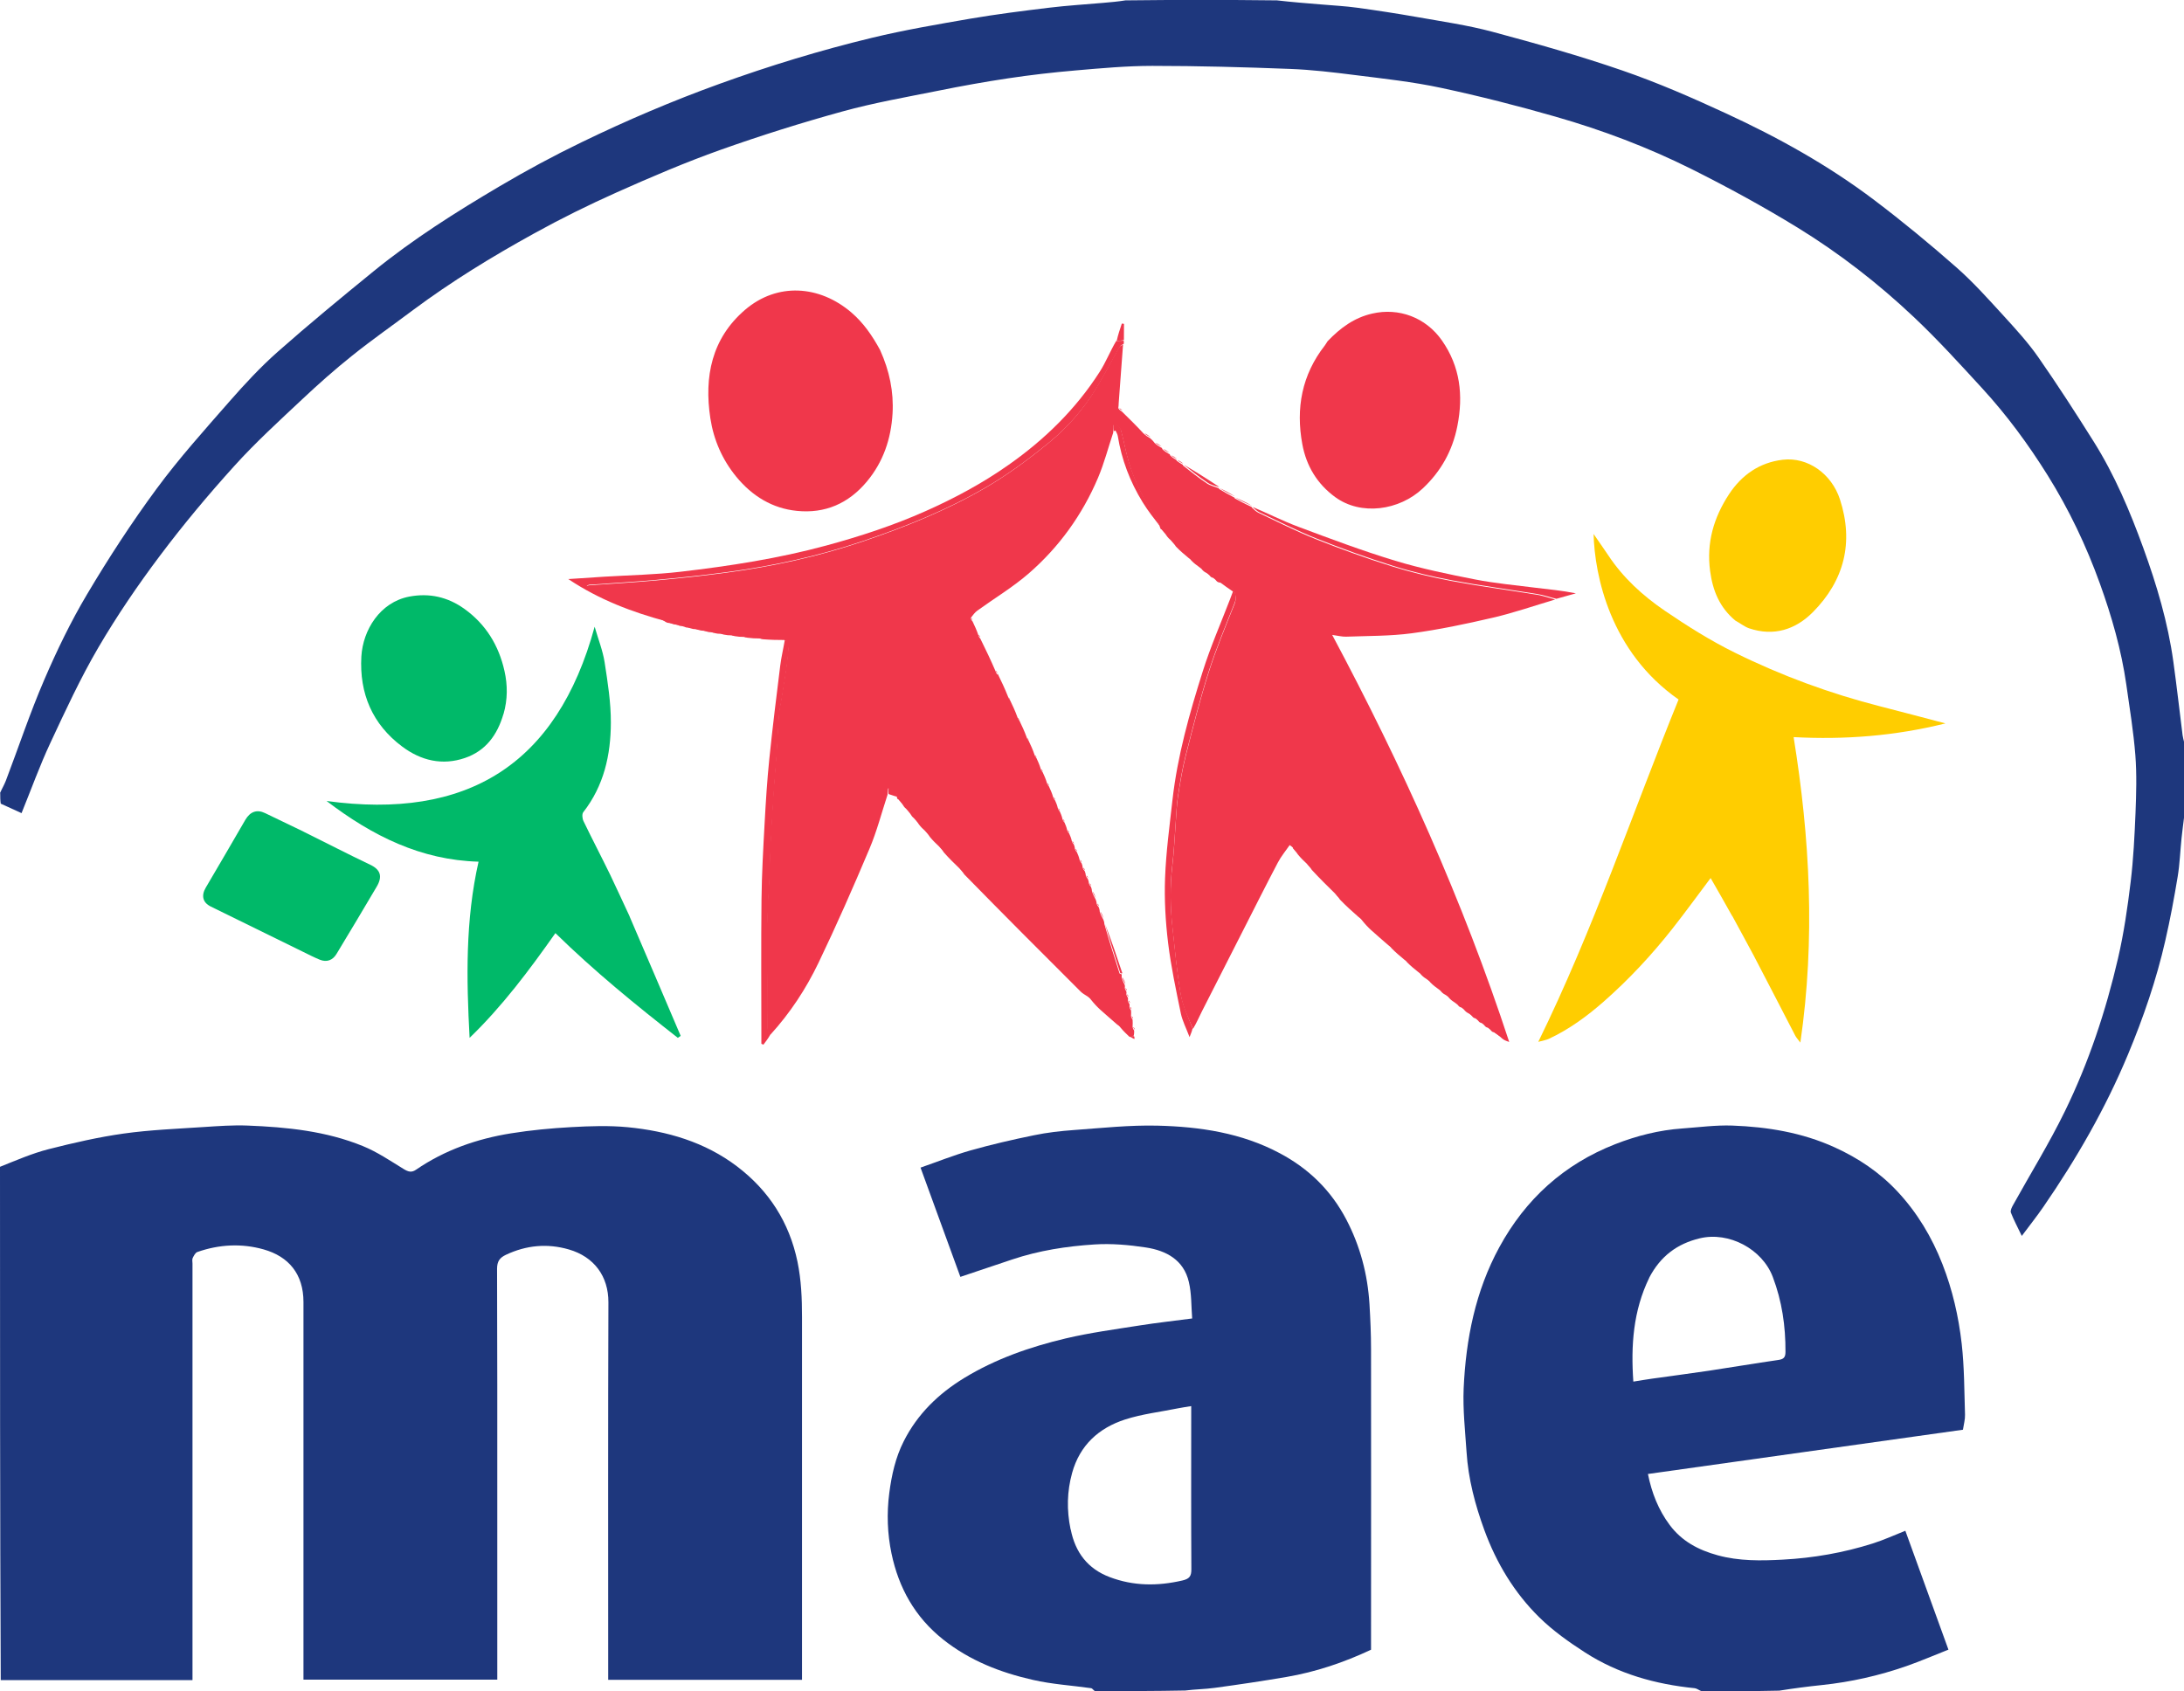
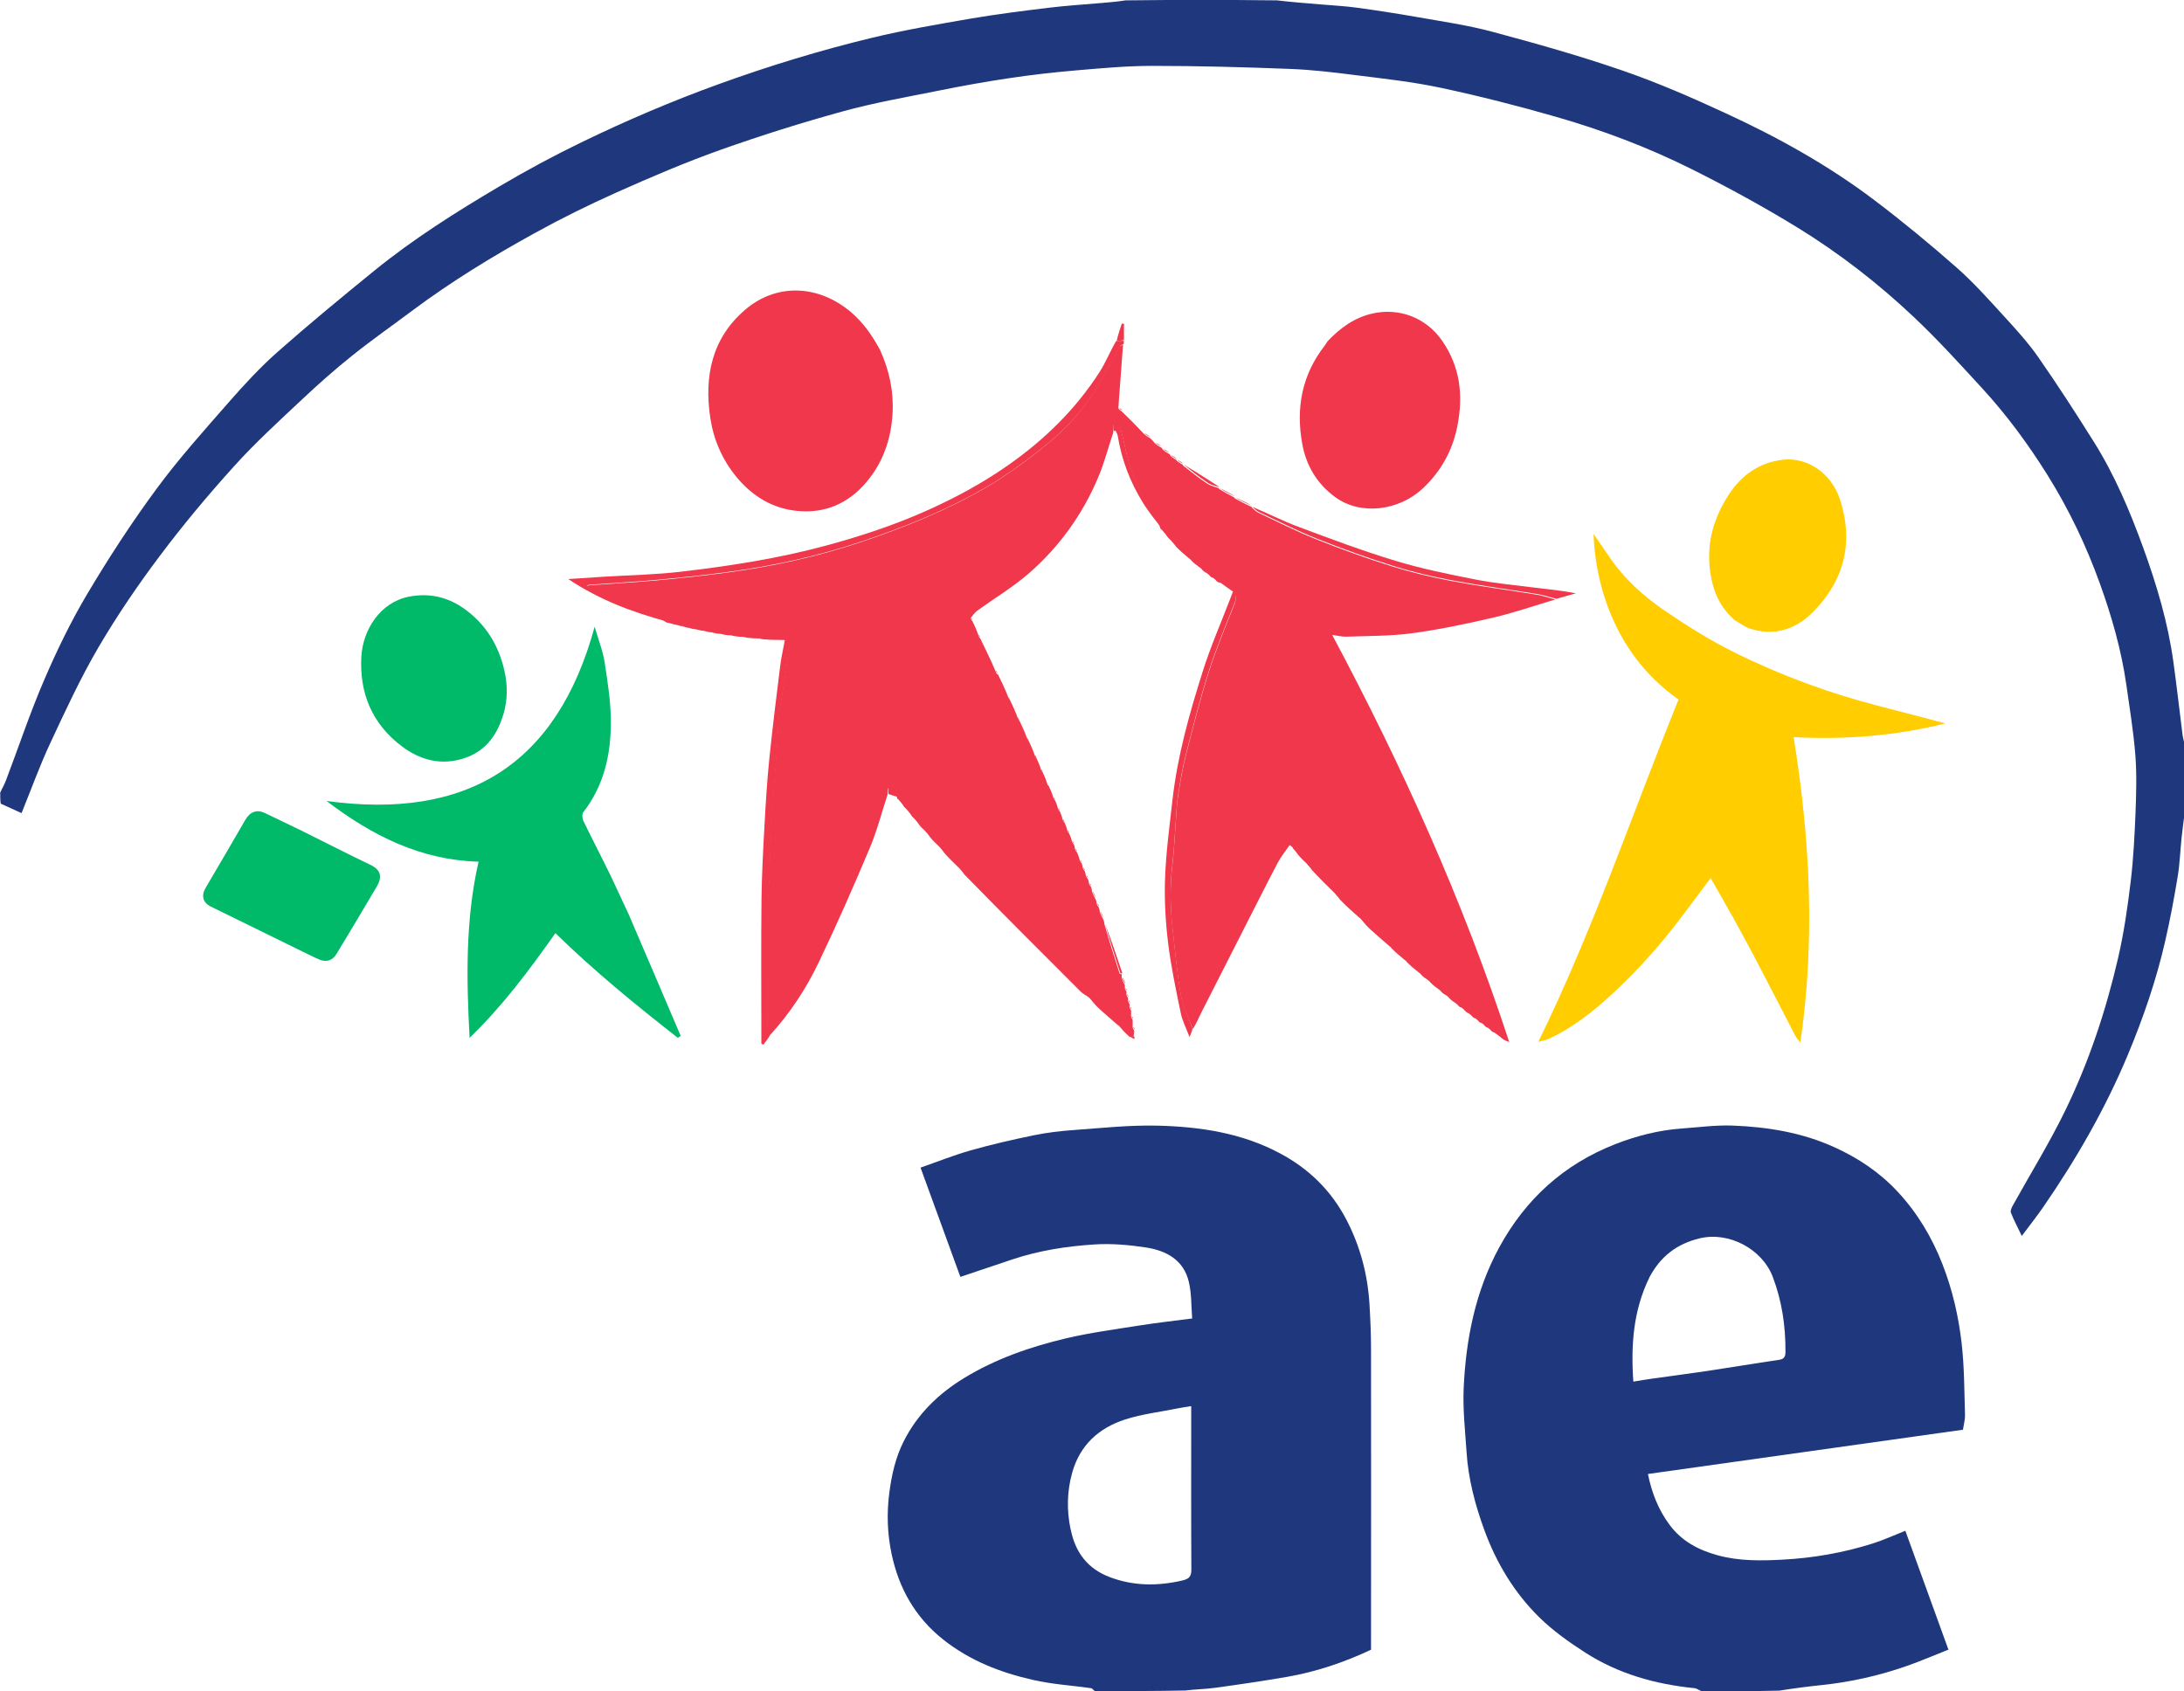
<svg xmlns="http://www.w3.org/2000/svg" id="Calque_1" data-name="Calque 1" viewBox="0 0 295 228.48">
  <defs>
    <style>
            .cls-1 { fill: #ffcd00; }
            .cls-1, .cls-2, .cls-3, .cls-4, .cls-5 { stroke-width: 0px; }
            .cls-2 { fill: #f0374b; }
            .cls-3 { fill: #1e377d; }
            .cls-4 { fill: #00b969; }
            .cls-5 { fill: transparent; }
        </style>
  </defs>
  <path class="cls-5" d="M0,157.53c0-16.26,0-32.53.07-48.87,1.02.36,1.98.8,2.81,1.18,1.32-3.24,2.46-6.43,3.89-9.48,2.04-4.37,4.07-8.77,6.5-12.92,2.5-4.28,5.32-8.4,8.3-12.37,3.15-4.19,6.53-8.24,10.05-12.13,2.87-3.17,6.04-6.06,9.16-9,2.17-2.04,4.41-4.03,6.74-5.89,2.68-2.14,5.5-4.12,8.25-6.18,5.17-3.86,10.67-7.22,16.3-10.32,3.65-2.02,7.41-3.88,11.22-5.58,4.61-2.06,9.26-4.05,14.01-5.74,5.42-1.93,10.93-3.66,16.49-5.19,4.25-1.17,8.61-1.93,12.94-2.8,3.13-.63,6.27-1.2,9.42-1.67,3-.45,6.03-.8,9.05-1.06,3.47-.3,6.94-.62,10.42-.62,6.2,0,12.4.18,18.59.41,2.93.11,5.87.46,8.78.83,3.89.49,7.81.91,11.63,1.73,5.21,1.11,10.38,2.43,15.49,3.9,6.3,1.81,12.45,4.13,18.32,7.06,4.89,2.45,9.72,5.08,14.38,7.94,5.61,3.45,10.83,7.5,15.62,12.02,3.26,3.07,6.28,6.39,9.31,9.7,3.31,3.61,6.2,7.54,8.8,11.7,2.89,4.63,5.22,9.52,7.07,14.65,1.6,4.45,2.9,8.98,3.57,13.66.45,3.17.97,6.34,1.22,9.53.2,2.59.12,5.22.02,7.82-.12,3.09-.27,6.19-.65,9.25-.42,3.47-.92,6.96-1.71,10.36-1.66,7.13-3.96,14.07-7.17,20.65-2.11,4.33-4.66,8.45-7,12.67-.18.32-.4.78-.3,1.05.4,1.03.92,2,1.47,3.14,1.04-1.39,2.02-2.63,2.91-3.92,4.48-6.5,8.4-13.31,11.44-20.61,2.08-4.99,3.82-10.08,5.03-15.35.66-2.87,1.19-5.77,1.68-8.68.28-1.71.34-3.46.52-5.19.1-.94.24-1.87.35-2.8v118.04c-18.17,0-36.33,0-54.56-.08,1.85-.31,3.77-.56,5.69-.76,3.9-.4,7.7-1.27,11.4-2.56,1.92-.67,3.79-1.48,5.66-2.22-2.01-5.54-3.92-10.82-5.82-16.06-1.49.59-2.92,1.24-4.41,1.72-3.94,1.26-8.01,1.96-12.13,2.18-2.94.16-5.91.21-8.82-.59-2.58-.71-4.82-1.88-6.47-4.09-1.52-2.05-2.42-4.33-2.94-6.89,14.2-1.99,28.4-3.99,42.55-5.98.11-.72.3-1.37.28-2.02-.1-3.21-.09-6.43-.45-9.61-.41-3.67-1.24-7.27-2.6-10.74-1.43-3.66-3.41-6.96-6.08-9.82-2.4-2.57-5.27-4.5-8.48-5.96-4.39-2-9.05-2.76-13.81-2.94-2.25-.08-4.51.23-6.76.39-3.13.22-6.15.98-9.06,2.12-6.93,2.71-12.11,7.41-15.66,13.92-3.24,5.94-4.52,12.42-4.82,19.09-.13,2.84.2,5.71.39,8.56.24,3.65,1.16,7.15,2.41,10.58,1.63,4.45,4.05,8.45,7.4,11.76,1.84,1.82,4.02,3.36,6.21,4.77,4.49,2.89,9.51,4.29,14.8,4.82.29.03.56.27.85.41-23.16,0-46.33,0-69.55-.08,1.26-.17,2.59-.18,3.89-.36,3.23-.45,6.47-.92,9.68-1.47,3.96-.68,7.74-1.95,11.42-3.68v-1.14c0-13.16,0-26.32,0-39.48,0-2.03-.09-4.05-.21-6.07-.25-4.01-1.25-7.82-3.12-11.41-2.06-3.96-5.08-6.89-8.99-8.97-5.17-2.76-10.81-3.59-16.53-3.73-3.75-.09-7.51.32-11.26.59-1.82.13-3.65.34-5.43.71-2.88.59-5.74,1.25-8.57,2.05-2.28.64-4.5,1.53-6.74,2.32,1.83,5.03,3.61,9.91,5.38,14.76,2.42-.81,4.7-1.59,7-2.35,3.6-1.21,7.34-1.8,11.11-2.03,2.31-.14,4.67.07,6.96.41,2.75.42,5.1,1.69,5.79,4.65.37,1.6.31,3.29.45,4.94-2.5.33-4.8.58-7.07.94-3.35.53-6.73.98-10.03,1.76-4.8,1.13-9.44,2.75-13.69,5.34-3.49,2.13-6.32,4.88-8.17,8.55-1.1,2.19-1.63,4.53-1.95,6.98-.36,2.77-.25,5.51.3,8.19.96,4.63,3.15,8.58,6.96,11.6,3.61,2.87,7.76,4.47,12.15,5.47,2.57.58,5.24.74,7.87,1.12.16.02.28.27.42.41-49.27,0-98.54,0-147.82,0,0-.42,0-.85.1-1.37,8.67-.1,17.24-.1,25.87-.1v-1.38c0-18.3,0-36.6,0-54.9,0-.25-.08-.53.02-.73.15-.31.36-.74.64-.83,2.94-1.03,5.98-1.19,8.95-.35,3.4.96,5.38,3.32,5.38,7.11,0,16.61,0,33.22,0,49.83v1.18h26.18v-24.25c0-10.42.02-20.83-.03-31.25,0-1,.34-1.49,1.19-1.89,2.76-1.3,5.61-1.56,8.52-.72,3.37.98,5.35,3.59,5.33,7.14-.06,16.58-.03,33.15-.03,49.73v1.27h26.18v-1.19c0-15.94,0-31.89,0-47.83,0-2.51-.1-4.98-.61-7.46-1.11-5.34-3.87-9.62-8.16-12.88-4.35-3.3-9.44-4.77-14.79-5.3-2.51-.25-5.08-.15-7.61-.01-2.72.15-5.45.41-8.14.84-4.6.74-8.94,2.25-12.82,4.91-.61.42-1.06.29-1.66-.08-1.8-1.11-3.58-2.31-5.53-3.11-4.97-2.03-10.25-2.56-15.56-2.77-1.98-.08-3.98.06-5.97.2-3.6.24-7.22.38-10.78.88-3.41.48-6.8,1.26-10.14,2.11-2.24.57-4.38,1.51-6.56,2.28M158.97,61.94c-.27-.17-.53-.34-.83-.61-.04-.06-.09-.09-.23-.23-.27-.17-.53-.35-.83-.62-.04-.06-.09-.09-.23-.23-.27-.17-.53-.35-.85-.64-.19-.17-.38-.33-.63-.63-.27-.17-.53-.35-.86-.65-.96-.94-1.92-1.88-2.93-2.93-.13-.1-.25-.21-.4-.49,0-.17-.01-.35,0-.52.2-2.64.39-5.28.62-8.03,0-.11-.02-.22,0-.53v-2.1l-.29-.04c-.26.77-.52,1.54-.92,2.39-.69,1.38-1.25,2.84-2.08,4.14-3.22,5.03-7.41,9.14-12.29,12.56-3.53,2.48-7.31,4.52-11.25,6.27-4.34,1.92-8.83,3.4-13.4,4.64-6.46,1.76-13.06,2.77-19.68,3.54-3.42.4-6.87.45-10.31.67-1.54.1-3.08.2-4.85.32,4.19,2.79,8.63,4.46,13.35,5.8.09,0,.18.02.33.15.13.01.25.02.51.06.09,0,.18.02.33.15.13.01.25.02.51.06.09,0,.18.02.33.15.13.01.25.02.51.06.09,0,.18.02.33.15.13.01.25.02.53.06.16,0,.31.02.53.15.13.01.25.02.53.06.16,0,.31.02.53.15.13.01.25.02.53.06.16,0,.31.02.53.15.13.01.25.02.54.06.22,0,.45.02.73.15.13.01.25.02.55.06.29,0,.58.02.93.15.13.01.25.02.55.06.36,0,.72.02,1.14.15.13.01.25.02.56.06.5,0,1,.02,1.55.15.13.01.25.02.57.06.92,0,1.83.02,2.76.2-.21,1.11-.48,2.22-.62,3.34-.52,4.18-1.04,8.37-1.47,12.56-.3,2.9-.48,5.82-.64,8.73-.19,3.41-.38,6.83-.42,10.25-.07,6.19-.02,12.38-.02,18.56v1c.09.04.19.08.28.12.34-.44.67-.88,1.14-1.38,2.55-2.96,4.68-6.23,6.37-9.73,2.44-5.07,4.7-10.23,6.89-15.42,1-2.36,1.64-4.86,2.57-7.36.37.16.75.32,1.15.58.04.06.09.09.19.24.21.24.42.48.67.83.12.1.24.2.39.44.21.24.42.48.67.83.12.1.24.2.39.44.21.24.42.48.68.84.26.24.52.47.8.85.21.24.42.48.68.85.4.38.8.75,1.22,1.27.21.24.42.48.68.85.68.66,1.36,1.31,2.06,2.11.21.24.42.48.68.85,5.24,5.24,10.47,10.47,15.71,15.7.26.26.61.43.96.76.13.1.25.21.43.44.41.41.81.84,1.24,1.24.75.68,1.52,1.34,2.33,2.13.13.1.25.21.43.43.4.38.8.75,1.25,1.25.17.08.35.16.52.24.02-.13.03-.26.07-.53,0-.23-.02-.46,0-.82-.06-.1-.12-.2-.2-.48-.01-.29-.03-.58-.01-1-.06-.1-.12-.2-.2-.47-.01-.22-.03-.45-.01-.8-.06-.1-.12-.2-.2-.44-.01-.09-.03-.18,0-.4-.06-.1-.12-.2-.2-.44-.01-.09-.03-.18,0-.4-.06-.1-.12-.2-.2-.44-.01-.09-.03-.18,0-.4-.06-.1-.12-.2-.2-.44-.01-.09-.03-.18-.01-.42-.13-.31-.26-.61-.41-1.05-.01-.09-.03-.18-.01-.44-.76-2.2-1.53-4.4-2.31-6.75-.06-.16-.13-.33-.21-.64-.13-.3-.27-.61-.42-1.05-.06-.16-.13-.33-.21-.62-.06-.1-.13-.2-.21-.44-.06-.16-.13-.33-.21-.64-.13-.3-.27-.61-.42-1.05-.06-.16-.13-.33-.21-.62-.06-.1-.13-.2-.21-.44-.06-.16-.13-.33-.21-.62-.06-.1-.13-.2-.21-.44-.06-.16-.13-.33-.21-.62-.06-.1-.13-.2-.21-.44-.06-.16-.13-.33-.21-.62-.06-.1-.13-.2-.21-.45-.13-.3-.27-.6-.42-1.03-.06-.1-.13-.2-.21-.44-.06-.16-.13-.33-.21-.62-.06-.1-.13-.2-.21-.45-.13-.3-.27-.6-.42-1.03-.06-.1-.13-.2-.21-.45-.13-.3-.27-.6-.42-1.03-.06-.1-.13-.2-.21-.45-.13-.3-.27-.6-.42-1.03-.06-.1-.13-.2-.21-.45-.13-.3-.27-.6-.42-1.03-.06-.1-.13-.2-.21-.45-.2-.44-.41-.88-.63-1.45-.06-.1-.13-.2-.21-.45-.2-.44-.41-.88-.63-1.45-.06-.1-.13-.2-.21-.45-.2-.44-.41-.88-.63-1.45-.06-.1-.13-.2-.21-.45-.27-.58-.55-1.16-.85-1.87-.06-.1-.13-.2-.21-.46-.34-.72-.69-1.44-1.06-2.29-.06-.1-.13-.2-.21-.46-.34-.72-.69-1.44-1.06-2.29-.06-.1-.13-.2-.21-.46-.49-1-.97-2-1.48-3.13-.06-.1-.13-.2-.21-.46-.7-1.42-1.39-2.85-2.11-4.4-.06-.1-.13-.2-.21-.45-.27-.58-.55-1.16-.85-1.87-.06-.1-.13-.2-.21-.46.28-.3.53-.64.86-.88,2.31-1.67,4.79-3.15,6.93-5.01,4.11-3.56,7.24-7.91,9.37-12.92.84-1.98,1.38-4.08,2.2-6.18.03-.02.05-.05.08-.06.03-.01.08-.02.09,0,.1.24.26.47.3.72.52,3.21,1.66,6.19,3.36,8.95.71,1.15,1.56,2.22,2.38,3.43.04.06.09.09.19.24.21.24.42.48.67.84.19.17.38.33.59.64.21.24.42.48.68.85.54.45,1.09.9,1.68,1.46.13.1.25.21.43.44.33.24.67.48,1.04.83.13.1.25.21.43.43.19.1.39.2.62.41.13.1.25.21.43.42.12.03.25.06.41.21.13.1.25.21.43.42.12.03.25.06.43.23.59.41,1.18.81,1.78,1.22-.12.33-.23.64-.36.96-1.25,3.26-2.66,6.48-3.71,9.8-1.8,5.69-3.44,11.44-4.1,17.41-.39,3.51-.87,7.02-1,10.54-.11,2.91.07,5.87.41,8.76.39,3.2,1.07,6.37,1.72,9.53.2,1,.7,1.94,1.18,3.2.24-.62.35-.9.6-1.25.35-.78.68-1.57,1.07-2.34,1.88-3.72,3.77-7.42,5.66-11.13,1.53-3,3.04-6.02,4.61-9,.44-.84,1.06-1.58,1.64-2.25.13.1.25.2.39.29,0,0-.02,0,0,.15.21.24.42.48.68.84.4.38.8.75,1.22,1.27.21.24.42.48.68.85,1.03,1.01,2.06,2.02,3.12,3.16.21.24.42.48.68.85.83.73,1.65,1.46,2.52,2.31.13.1.25.21.43.44.41.41.81.84,1.24,1.24.75.68,1.52,1.34,2.33,2.13.13.1.25.21.43.44.54.45,1.09.9,1.68,1.46.13.1.25.21.43.44.47.38.95.76,1.47,1.25.13.1.25.21.43.44.26.17.53.34.83.62.13.1.25.21.43.44.33.24.67.48,1.04.83.13.1.25.21.43.43.19.1.39.2.62.41.13.1.25.21.43.44.26.17.53.34.83.62.13.1.25.21.43.42.12.03.25.06.41.21.13.1.25.21.43.43.19.1.39.2.62.41.13.1.25.21.43.42.12.03.25.06.41.21.13.1.25.21.43.42.12.03.25.06.41.21.13.1.25.21.43.42.12.03.25.06.41.21.13.1.25.21.43.42.12.03.25.06.42.22.33.24.67.48,1.07.85.23.08.47.16.92.32-6.28-19.15-14.44-37.24-23.91-54.99.75.1,1.32.26,1.88.24,2.96-.11,5.95-.07,8.87-.46,3.67-.5,7.32-1.26,10.93-2.1,2.85-.67,5.63-1.63,8.61-2.48.86-.24,1.71-.48,2.57-.73-1.86-.39-3.67-.54-5.47-.76-2.71-.33-5.43-.59-8.1-1.11-3.63-.71-7.28-1.45-10.82-2.53-4.42-1.34-8.76-2.97-13.09-4.59-2.12-.79-4.14-1.84-6.22-2.75,0,0,.02,0-.05-.14-.76-.38-1.51-.76-2.28-1.12,0,0,.02,0-.04-.14-.69-.38-1.37-.76-2.07-1.12,0,0,.02,0-.04-.14-1.6-1.01-3.2-2.03-4.81-3.02,0,0,.02,0-.04-.14-.27-.17-.53-.34-.81-.5,0,0,.02,0-.04-.14M233.99,123.83c.96,1.75,1.95,3.49,2.88,5.27,1.89,3.61,3.74,7.23,5.62,10.84.14.27.36.5.68.92,2.04-14,1.29-27.64-.91-41.27,6.91.37,13.69-.15,20.51-1.85-3.05-.8-5.9-1.55-8.76-2.29-6.81-1.74-13.39-4.16-19.69-7.27-3.29-1.63-6.43-3.61-9.47-5.67-2.96-2.02-5.61-4.43-7.62-7.47-.62-.93-1.27-1.84-1.99-2.89.15,5.59,2.23,15.91,11.48,22.36-6.23,15.34-11.51,31.07-18.95,46.25.67-.19,1.07-.24,1.41-.4,2.75-1.28,5.16-3.04,7.43-5.04,3.42-3.01,6.5-6.33,9.31-9.89,1.74-2.21,3.39-4.49,5.13-6.8.98,1.72,1.94,3.38,2.92,5.2M85,123.74c-.85-1.83-1.67-3.68-2.55-5.5-1.19-2.44-2.45-4.85-3.63-7.3-.16-.34-.23-.96-.04-1.21,2.79-3.56,3.72-7.74,3.73-12.1,0-2.72-.42-5.45-.84-8.14-.24-1.58-.85-3.09-1.35-4.82-5.1,18.71-17.28,26.13-36.21,23.54,6.22,4.74,12.75,7.97,20.53,8.2-1.8,7.89-1.64,15.82-1.21,23.8,4.44-4.3,8.08-9.17,11.59-14.15,5.26,5.14,10.85,9.7,16.54,14.15.13-.09.25-.18.38-.27-2.28-5.35-4.57-10.71-6.95-16.2M118.88,47.24c-1.04-1.87-2.24-3.61-3.9-5.03-4.28-3.67-9.98-4.08-14.36-.33-4.48,3.84-5.54,9-4.67,14.64.45,2.94,1.62,5.61,3.52,7.92,2.13,2.58,4.84,4.26,8.18,4.59,3.79.37,6.96-1,9.43-3.95,2.24-2.67,3.28-5.8,3.48-9.21.17-2.94-.41-5.77-1.68-8.62M179.27,46.15c-.11.18-.2.36-.33.52-3.1,3.97-3.93,8.47-3.03,13.34.54,2.93,2.02,5.36,4.43,7.13,3.49,2.56,8.66,1.81,11.82-1.15,2.47-2.32,4.03-5.11,4.69-8.44.82-4.14.39-8.02-2.08-11.56-2.19-3.13-5.83-4.45-9.41-3.64-2.43.55-4.32,1.94-6.09,3.8M68,96.38c.57-1.9.55-3.83.13-5.74-.77-3.46-2.51-6.31-5.42-8.39-2.24-1.6-4.72-2.17-7.45-1.65-3.94.76-6.25,4.5-6.46,8.09-.28,4.98,1.48,9.15,5.53,12.18,2.52,1.88,5.39,2.59,8.46,1.53,2.79-.95,4.37-3.09,5.2-6.02M234.48,83.85c.59.35,1.14.81,1.77,1.02,3.33,1.13,6.28.18,8.63-2.19,4.24-4.28,5.53-9.42,3.65-15.22-1.12-3.47-4.35-5.75-7.73-5.36-3.12.37-5.53,2.04-7.25,4.65-2.07,3.14-3.07,6.56-2.56,10.38.35,2.64,1.28,4.92,3.49,6.71M40.89,112.33c-1.7-.83-3.39-1.66-5.09-2.48-1.11-.54-2.03-.2-2.68.92-1.77,3.06-3.55,6.1-5.34,9.15-.63,1.07-.4,2.02.68,2.55,4.16,2.05,8.33,4.09,12.49,6.13.74.36,1.47.74,2.23,1.05.95.39,1.75.07,2.26-.77,1.83-3.02,3.63-6.06,5.43-9.09.83-1.4.5-2.32-.88-2.97-3.02-1.42-5.97-2.97-9.11-4.49Z" />
-   <path class="cls-3" d="M0,157.63c2.18-.87,4.33-1.81,6.56-2.38,3.34-.85,6.73-1.63,10.14-2.11,3.57-.5,7.18-.64,10.78-.88,1.99-.13,3.99-.28,5.97-.2,5.31.21,10.59.74,15.56,2.77,1.94.79,3.72,2,5.53,3.11.61.37,1.06.5,1.66.08,3.88-2.66,8.22-4.17,12.82-4.91,2.69-.43,5.42-.69,8.14-.84,2.53-.14,5.09-.23,7.61.01,5.35.52,10.44,2,14.79,5.3,4.29,3.26,7.05,7.54,8.16,12.88.51,2.48.61,4.95.61,7.46,0,15.94,0,31.89,0,47.83v1.19h-26.18v-1.27c0-16.58-.03-33.15.03-49.73.01-3.55-1.96-6.16-5.33-7.14-2.92-.85-5.76-.58-8.52.72-.84.4-1.19.89-1.19,1.89.04,10.42.03,20.83.03,31.25v24.25h-26.18v-1.18c0-16.61,0-33.22,0-49.83,0-3.78-1.99-6.15-5.38-7.11-2.97-.84-6.01-.68-8.95.35-.28.1-.49.52-.64.83-.09.2-.02.48-.02.73,0,18.3,0,36.6,0,54.9v1.38H.1c-.1-23.09-.1-46.18-.1-69.37Z" />
  <path class="cls-5" d="M0,107.06c0-35.67,0-71.35,0-107.06,50.62,0,101.23,0,151.9.08-.94.17-1.95.25-2.95.34-2.42.21-4.84.36-7.25.65-3.55.43-7.11.88-10.64,1.48-4.46.76-8.92,1.52-13.31,2.59-6.96,1.69-13.81,3.77-20.56,6.21-6.37,2.3-12.58,4.95-18.66,7.9-3.76,1.82-7.44,3.81-11.04,5.93-5.91,3.48-11.71,7.14-17.04,11.49-4.37,3.56-8.73,7.15-12.95,10.88-2.33,2.06-4.47,4.36-6.52,6.71-3.37,3.85-6.81,7.67-9.84,11.79-3.37,4.57-6.48,9.35-9.38,14.23-2.22,3.72-4.11,7.66-5.83,11.65-1.91,4.44-3.45,9.04-5.16,13.57-.21.55-.53,1.06-.79,1.58Z" />
  <path class="cls-3" d="M147.92,228.48c-.24-.14-.37-.38-.52-.41-2.62-.37-5.29-.53-7.87-1.12-4.39-.99-8.54-2.6-12.15-5.47-3.8-3.02-5.99-6.97-6.96-11.6-.56-2.67-.66-5.42-.3-8.19.32-2.44.84-4.79,1.95-6.98,1.85-3.67,4.68-6.42,8.17-8.55,4.25-2.59,8.9-4.2,13.69-5.34,3.3-.78,6.68-1.23,10.03-1.76,2.28-.36,4.57-.61,7.07-.94-.13-1.65-.07-3.34-.45-4.94-.69-2.96-3.04-4.23-5.79-4.65-2.29-.35-4.66-.56-6.96-.41-3.76.24-7.5.82-11.11,2.03-2.29.77-4.58,1.54-7,2.35-1.77-4.85-3.55-9.73-5.38-14.76,2.25-.78,4.46-1.67,6.74-2.32,2.82-.8,5.69-1.46,8.57-2.05,1.78-.37,3.61-.58,5.43-.71,3.75-.27,7.51-.68,11.26-.59,5.72.14,11.36.97,16.53,3.73,3.91,2.08,6.92,5.01,8.99,8.97,1.87,3.59,2.87,7.39,3.12,11.41.12,2.02.21,4.05.21,6.07.02,13.16,0,26.32,0,39.48v1.14c-3.68,1.73-7.46,3-11.42,3.68-3.22.55-6.45,1.03-9.68,1.47-1.31.18-2.64.19-3.99.36-4.05.08-8.07.08-12.19.08M144.63,206.64c.61,3.08,2.29,5.3,5.26,6.42,3.21,1.22,6.48,1.23,9.81.46.95-.22,1.23-.57,1.22-1.52-.04-6.96-.02-13.92-.02-20.88v-1.16c-.66.11-1.2.18-1.73.29-2.41.49-4.88.77-7.21,1.52-3.54,1.15-6.11,3.46-7.15,7.23-.68,2.48-.75,4.97-.2,7.63Z" />
  <path class="cls-3" d="M229.85,228.48c-.38-.14-.65-.38-.94-.41-5.29-.53-10.31-1.93-14.8-4.82-2.19-1.41-4.36-2.95-6.21-4.77-3.36-3.31-5.77-7.31-7.4-11.76-1.25-3.42-2.18-6.93-2.41-10.58-.19-2.85-.51-5.72-.39-8.56.3-6.67,1.58-13.14,4.82-19.09,3.55-6.51,8.73-11.21,15.66-13.92,2.92-1.14,5.93-1.9,9.06-2.12,2.25-.16,4.52-.47,6.76-.39,4.76.18,9.42.94,13.81,2.94,3.21,1.46,6.08,3.39,8.48,5.96,2.67,2.86,4.65,6.16,6.08,9.82,1.36,3.47,2.18,7.07,2.6,10.74.36,3.18.35,6.41.45,9.61.02.64-.17,1.29-.28,2.02-14.15,1.99-28.34,3.98-42.55,5.98.52,2.57,1.42,4.85,2.94,6.89,1.65,2.21,3.89,3.38,6.47,4.09,2.9.8,5.88.75,8.82.59,4.12-.22,8.19-.93,12.13-2.18,1.49-.47,2.92-1.13,4.41-1.72,1.9,5.24,3.81,10.52,5.82,16.06-1.88.74-3.75,1.55-5.66,2.22-3.7,1.29-7.5,2.15-11.4,2.56-1.92.2-3.84.45-5.79.76-3.49.08-6.94.08-10.49.08M222.77,172.62c-2.18,4.47-2.49,9.19-2.15,14.03.99-.16,1.76-.29,2.54-.4,2.55-.36,5.11-.69,7.66-1.07,3.12-.47,6.24-1,9.36-1.45.72-.1.99-.33.99-1.09.02-3.48-.47-6.85-1.71-10.12-1.43-3.79-5.93-6.17-9.86-5.23-3.06.73-5.32,2.42-6.84,5.33Z" />
  <path class="cls-3" d="M0,107.15c.27-.62.58-1.13.79-1.68,1.72-4.52,3.25-9.13,5.16-13.57,1.71-3.98,3.61-7.92,5.83-11.65,2.9-4.88,6.01-9.66,9.38-14.23,3.03-4.11,6.47-7.94,9.84-11.79,2.05-2.34,4.19-4.65,6.52-6.71,4.22-3.73,8.58-7.32,12.95-10.88,5.33-4.34,11.13-8,17.04-11.49,3.59-2.12,7.28-4.11,11.04-5.93,6.08-2.95,12.29-5.6,18.66-7.9,6.75-2.44,13.6-4.53,20.56-6.21,4.39-1.06,8.86-1.82,13.31-2.59,3.53-.6,7.08-1.05,10.64-1.48,2.41-.29,4.83-.44,7.25-.65,1-.09,2.01-.17,3.05-.34,6.8-.08,13.56-.08,20.46,0,2.07.24,4.01.39,5.95.55,1.62.14,3.25.22,4.86.44,2.69.37,5.37.78,8.04,1.25,3.44.61,6.92,1.11,10.28,2.01,5.89,1.58,11.78,3.24,17.54,5.23,4.76,1.64,9.41,3.67,13.99,5.79,7.04,3.25,13.81,7.01,20.01,11.7,3.82,2.89,7.53,5.95,11.13,9.12,2.28,2.01,4.32,4.3,6.38,6.55,1.63,1.79,3.28,3.59,4.66,5.57,2.6,3.73,5.07,7.56,7.49,11.41,2.83,4.51,4.89,9.39,6.7,14.38,1.81,4.98,3.32,10.06,4.05,15.33.46,3.31.83,6.63,1.25,9.95.04.32.14.63.21.95v10.04c-.12,1.03-.26,1.97-.35,2.9-.18,1.73-.24,3.48-.52,5.19-.48,2.91-1.02,5.81-1.68,8.68-1.2,5.27-2.95,10.36-5.03,15.35-3.04,7.3-6.96,14.11-11.44,20.61-.89,1.3-1.88,2.53-2.91,3.92-.54-1.14-1.07-2.11-1.47-3.14-.11-.27.12-.73.3-1.05,2.34-4.22,4.89-8.34,7-12.67,3.21-6.58,5.52-13.52,7.17-20.65.79-3.4,1.29-6.89,1.71-10.36.37-3.07.52-6.16.65-9.25.1-2.6.18-5.23-.02-7.82-.25-3.19-.77-6.36-1.22-9.53-.67-4.69-1.97-9.22-3.57-13.66-1.85-5.13-4.18-10.02-7.07-14.65-2.6-4.16-5.49-8.09-8.8-11.7-3.03-3.3-6.05-6.63-9.31-9.7-4.79-4.52-10.01-8.57-15.62-12.02-4.66-2.86-9.48-5.49-14.38-7.94-5.87-2.93-12.01-5.25-18.32-7.06-5.12-1.47-10.29-2.79-15.49-3.9-3.83-.82-7.74-1.24-11.63-1.73-2.92-.37-5.85-.72-8.78-.83-6.19-.24-12.4-.41-18.59-.41-3.47,0-6.95.32-10.42.62-3.03.26-6.05.61-9.05,1.06-3.15.47-6.3,1.04-9.42,1.67-4.33.87-8.69,1.63-12.94,2.8-5.55,1.53-11.06,3.26-16.49,5.19-4.75,1.69-9.4,3.68-14.01,5.74-3.81,1.7-7.57,3.56-11.22,5.58-5.64,3.11-11.13,6.47-16.3,10.32-2.75,2.06-5.57,4.03-8.25,6.18-2.33,1.86-4.57,3.85-6.74,5.89-3.12,2.93-6.3,5.83-9.16,9-3.52,3.89-6.9,7.93-10.05,12.13-2.98,3.96-5.79,8.09-8.3,12.37-2.43,4.15-4.46,8.55-6.5,12.92-1.43,3.05-2.57,6.24-3.89,9.48-.84-.39-1.79-.82-2.81-1.28-.07-.45-.07-.88-.07-1.41Z" />
  <path class="cls-5" d="M295,100.21c-.07-.22-.17-.53-.21-.85-.42-3.32-.79-6.64-1.25-9.95-.73-5.27-2.24-10.35-4.05-15.33-1.81-4.98-3.87-9.87-6.7-14.38-2.42-3.85-4.89-7.68-7.49-11.41-1.38-1.98-3.03-3.78-4.66-5.57-2.06-2.25-4.09-4.55-6.38-6.55-3.6-3.17-7.31-6.23-11.13-9.12-6.2-4.69-12.97-8.45-20.01-11.7-4.58-2.11-9.23-4.14-13.99-5.79-5.76-1.99-11.65-3.65-17.54-5.23-3.37-.9-6.84-1.4-10.28-2.01-2.67-.48-5.36-.89-8.04-1.25-1.61-.22-3.24-.31-4.86-.44-1.94-.16-3.87-.31-5.85-.55,40.77-.08,81.58-.08,122.44-.08v100.21Z" />
  <path class="cls-2" d="M134.75,91c.49,1,.97,2,1.41,3.12.06.23.17.35.27.47.34.72.69,1.44.99,2.28.06.23.17.35.27.47.34.72.69,1.44.99,2.28.06.23.17.35.27.47.27.58.55,1.16.78,1.86.06.23.17.35.27.47.2.44.41.88.57,1.44.06.23.17.35.27.47.2.44.41.88.57,1.44.06.23.17.35.27.47.2.44.41.88.57,1.44.06.23.17.35.27.47.13.3.27.6.36,1.02.06.23.17.35.27.46.13.3.27.6.36,1.02.06.23.17.35.27.46.13.3.27.6.36,1.02.06.23.17.35.27.46.13.3.27.6.36,1.02.06.23.17.35.27.46.06.16.13.33.15.6.06.22.17.34.27.46.13.3.27.6.36,1.02.06.23.17.35.27.46.06.16.13.33.15.6.06.22.17.34.27.46.06.16.13.33.15.6.06.22.17.34.27.46.06.16.13.33.15.6.06.22.17.34.27.46.06.16.13.33.14.6.13.44.31.76.49,1.09.06.16.13.33.15.6.06.22.17.34.27.46.06.16.13.33.14.6.13.44.31.76.49,1.09.06.16.13.33.14.6.65,2.3,1.35,4.49,2.05,6.67.02.06.18.08.28.12.01.09.03.18,0,.38.11.44.27.77.43,1.09.01.09.03.18,0,.38.04.22.13.35.21.47.01.09.03.18,0,.38.04.22.13.35.21.47.01.09.03.18,0,.38.04.22.13.35.21.47.01.09.03.18,0,.38.04.22.13.35.21.47.01.22.03.45,0,.78.04.24.13.36.21.48.01.29.03.58,0,.99.04.24.13.36.21.49,0,.23.02.46-.09.76-.25.08-.39.09-.53.09-.4-.38-.8-.75-1.22-1.26-.17-.23-.31-.32-.45-.41-.76-.67-1.54-1.33-2.29-2.01-.43-.39-.83-.82-1.27-1.37-.17-.23-.31-.32-.45-.42-.31-.21-.65-.38-.91-.64-5.24-5.23-10.48-10.47-15.74-15.85-.24-.38-.46-.61-.68-.84-.68-.66-1.36-1.31-2.07-2.12-.24-.38-.46-.61-.68-.84-.4-.38-.8-.75-1.22-1.27-.24-.38-.46-.61-.68-.84-.26-.24-.52-.47-.8-.85-.24-.38-.46-.61-.68-.84-.12-.1-.24-.2-.38-.44-.24-.37-.45-.6-.67-.83-.12-.1-.24-.2-.38-.44-.24-.37-.45-.6-.67-.83-.07,0-.13-.04-.18-.23.02-.89-.48-1.1-1.19-1.24-.03.33-.05.59-.08.85-.8,2.44-1.44,4.94-2.44,7.3-2.19,5.19-4.45,10.34-6.89,15.42-1.68,3.5-3.82,6.77-6.51,9.72-.24-.3-.43-.58-.42-.86.12-6.25-.28-12.51.19-18.76.14-1.92.13-3.86.23-5.79.12-2.42.26-4.84.42-7.26.12-1.79.29-3.57.41-5.36.12-1.71.19-3.42.31-5.13.05-.66.2-1.31.31-1.96.14-.85.28-1.7.41-2.55.12-.74.24-1.47.33-2.21.12-1.02.24-2.05.3-3.08,0-.12-.4-.25-.61-.38-.92,0-1.83-.02-2.86-.1-.24-.09-.38-.1-.52-.11-.5,0-1-.02-1.6-.1-.24-.09-.38-.1-.52-.11-.36,0-.72-.02-1.18-.1-.24-.09-.37-.1-.51-.11-.29,0-.58-.02-.97-.1-.23-.09-.37-.1-.51-.11-.22,0-.45-.02-.76-.1-.23-.09-.37-.1-.51-.11-.16,0-.31-.02-.56-.1-.22-.09-.36-.1-.5-.11-.16,0-.31-.02-.56-.1-.22-.09-.36-.1-.5-.11-.16,0-.31-.02-.56-.1-.22-.09-.36-.1-.5-.11-.09,0-.18-.02-.35-.1-.21-.09-.35-.1-.49-.11-.09,0-.18-.02-.35-.1-.21-.09-.35-.1-.49-.11-.09,0-.18-.02-.35-.1-.21-.09-.35-.1-.49-.11-.09,0-.18-.02-.36-.12-.35-.23-.61-.41-.89-.51-1.81-.66-3.65-1.24-5.44-1.96-1.53-.62-2.99-1.39-4.48-2.09.03-.1.06-.2.09-.29.12-.04.24-.1.36-.11,3-.22,6-.38,8.99-.65,3.16-.29,6.32-.62,9.46-1.04,6.27-.83,12.41-2.17,18.43-4.2,5.7-1.93,11.25-4.16,16.45-7.16,3.08-1.78,5.99-3.92,8.74-6.18,2.54-2.08,4.72-4.57,6.43-7.41,1.09-1.81,2.07-3.7,3.12-5.54.09-.16.34-.22.51-.33-.2,2.64-.4,5.28-.59,7.92-.01.17,0,.35-.05.65.13.25.31.36.49.47.96.94,1.92,1.88,2.92,2.96.32.31.6.47.88.63.19.17.38.33.6.64.31.3.6.47.88.63.07,0,.13.04.19.23.3.29.59.45.87.62.07,0,.13.04.19.23.3.29.58.45.86.62,0,0-.02,0,0,.08.29.23.57.39.85.56,0,0-.02,0,0,.08,1.09.86,2.14,1.7,3.26,2.44.47.31,1.07.44,1.61.65,0,0-.02,0,0,.08.71.44,1.42.82,2.12,1.19,0,0-.02,0,0,.08.78.44,1.56.82,2.33,1.19,0,0-.02,0,0,.07.31.29.59.56.92.71,2.57,1.21,5.1,2.51,7.73,3.55,3.39,1.35,6.82,2.59,10.3,3.68,2.62.82,5.31,1.46,8.01,1.97,3.84.72,7.72,1.23,11.57,1.86.82.14,1.62.42,2.43.64-2.81.83-5.59,1.8-8.44,2.46-3.61.84-7.26,1.61-10.93,2.1-2.93.39-5.91.35-8.87.46-.56.02-1.12-.14-1.88-.24,9.47,17.75,17.63,35.84,23.91,54.99-.45-.15-.68-.24-.95-.46-.39-.37-.74-.6-1.09-.83-.12-.03-.25-.06-.39-.22-.17-.22-.31-.32-.45-.41-.12-.03-.25-.06-.39-.22-.17-.22-.31-.32-.45-.41-.12-.03-.25-.06-.39-.22-.17-.22-.31-.32-.45-.41-.12-.03-.25-.06-.39-.22-.17-.22-.31-.32-.45-.41-.19-.1-.39-.2-.6-.43-.17-.23-.31-.32-.45-.41-.12-.03-.25-.06-.39-.22-.17-.22-.31-.32-.45-.41-.26-.17-.53-.34-.81-.64-.17-.23-.31-.32-.45-.41-.19-.1-.39-.2-.6-.43-.17-.23-.31-.32-.45-.41-.33-.24-.67-.48-1.03-.85-.17-.23-.31-.32-.45-.42-.26-.17-.53-.34-.81-.64-.17-.23-.31-.32-.45-.41-.47-.38-.95-.76-1.45-1.27-.17-.23-.31-.32-.45-.42-.54-.45-1.09-.9-1.66-1.49-.17-.23-.31-.32-.45-.42-.76-.67-1.54-1.33-2.29-2.01-.43-.39-.83-.82-1.27-1.37-.17-.23-.31-.32-.45-.42-.83-.73-1.65-1.46-2.5-2.34-.24-.38-.46-.61-.68-.84-1.03-1.01-2.06-2.02-3.12-3.17-.24-.38-.46-.61-.68-.84-.4-.38-.8-.75-1.22-1.27-.24-.38-.46-.61-.67-.84,0,0,.02,0,.01-.07-.14-.15-.29-.25-.43-.34-.54.78-1.16,1.52-1.6,2.36-1.57,2.98-3.08,6-4.61,9-1.89,3.71-3.78,7.42-5.66,11.13-.39.76-.71,1.56-1.2,2.34-.66-1.54-1.39-3.05-1.66-4.64-.51-2.95-.77-5.95-1.1-8.93-.32-2.84-.36-5.67-.02-8.51.22-1.85.3-3.71.44-5.57.1-1.25.13-2.52.32-3.75.29-1.86.6-3.72,1.06-5.54.96-3.76,1.91-7.54,3.09-11.23,1-3.13,2.27-6.18,3.49-9.24.54-1.36-.45-2.83-2.06-2.89-.12-.03-.25-.06-.39-.22-.17-.22-.31-.32-.45-.41-.12-.03-.25-.06-.39-.22-.17-.22-.31-.32-.45-.41-.19-.1-.39-.2-.6-.43-.17-.23-.31-.32-.45-.41-.33-.24-.67-.48-1.03-.85-.17-.23-.31-.32-.45-.42-.54-.45-1.09-.9-1.66-1.5-.24-.38-.46-.61-.68-.84-.19-.17-.38-.33-.59-.64-.24-.37-.46-.6-.67-.83-.07,0-.13-.04-.18-.23-.2-.56-.33-1.04-.6-1.42-1.59-2.26-2.83-4.7-3.62-7.34-.43-1.43-.67-2.91-1.07-4.35-.09-.34-.45-.6-.69-.89-.12.05-.24.11-.36.16v1c-.68,2.04-1.22,4.14-2.06,6.12-2.13,5.01-5.27,9.36-9.37,12.92-2.15,1.86-4.62,3.34-6.93,5.01-.33.24-.57.58-.9,1,.06.23.17.35.27.47.27.58.55,1.16.78,1.86.06.23.17.35.27.47.7,1.42,1.39,2.85,2.05,4.39.06.23.17.35.27.47Z" />
  <path class="cls-1" d="M233.97,123.75c-.97-1.74-1.92-3.41-2.91-5.13-1.74,2.31-3.39,4.59-5.13,6.8-2.81,3.57-5.89,6.88-9.31,9.89-2.28,2-4.69,3.76-7.43,5.04-.35.16-.74.21-1.41.4,7.44-15.18,12.71-30.9,18.95-46.25-9.25-6.45-11.33-16.77-11.48-22.36.72,1.05,1.37,1.96,1.99,2.89,2.01,3.04,4.66,5.45,7.62,7.47,3.04,2.07,6.18,4.05,9.47,5.67,6.29,3.11,12.87,5.53,19.69,7.27,2.86.73,5.71,1.49,8.76,2.29-6.83,1.7-13.6,2.22-20.51,1.85,2.2,13.62,2.95,27.27.91,41.27-.32-.43-.54-.66-.68-.92-1.88-3.61-3.73-7.24-5.62-10.84-.93-1.77-1.92-3.51-2.89-5.34Z" />
  <path class="cls-4" d="M85.04,123.81c2.33,5.42,4.62,10.77,6.9,16.13-.13.09-.25.18-.38.27-5.69-4.45-11.29-9.01-16.54-14.15-3.51,4.98-7.14,9.85-11.59,14.15-.43-7.98-.58-15.9,1.21-23.8-7.78-.22-14.31-3.46-20.53-8.2,18.92,2.59,31.11-4.83,36.21-23.54.5,1.73,1.11,3.25,1.35,4.82.42,2.7.85,5.43.84,8.14-.01,4.36-.94,8.53-3.73,12.1-.19.25-.13.87.04,1.21,1.18,2.45,2.44,4.85,3.63,7.3.88,1.82,1.7,3.67,2.6,5.57Z" />
  <path class="cls-2" d="M118.89,47.32c1.25,2.77,1.84,5.6,1.67,8.54-.2,3.41-1.24,6.53-3.48,9.21-2.48,2.96-5.64,4.33-9.43,3.95-3.34-.33-6.05-2.01-8.18-4.59-1.9-2.31-3.07-4.98-3.52-7.92-.86-5.63.19-10.79,4.67-14.64,4.37-3.75,10.07-3.33,14.36.33,1.66,1.42,2.85,3.16,3.91,5.11Z" />
  <path class="cls-2" d="M179.32,46.1c1.73-1.81,3.61-3.19,6.04-3.74,3.58-.82,7.22.51,9.41,3.64,2.47,3.54,2.9,7.42,2.08,11.56-.66,3.34-2.22,6.13-4.69,8.44-3.16,2.96-8.32,3.71-11.82,1.15-2.42-1.77-3.89-4.2-4.43-7.13-.9-4.86-.07-9.37,3.03-13.34.13-.16.22-.35.38-.58Z" />
  <path class="cls-4" d="M68,96.47c-.83,2.84-2.4,4.97-5.2,5.93-3.07,1.05-5.94.35-8.46-1.53-4.05-3.02-5.81-7.19-5.53-12.18.21-3.59,2.52-7.33,6.46-8.09,2.73-.52,5.21.05,7.45,1.65,2.9,2.08,4.65,4.94,5.42,8.39.43,1.91.44,3.84-.13,5.83Z" />
  <path class="cls-1" d="M234.4,83.84c-2.13-1.77-3.06-4.06-3.41-6.7-.51-3.82.49-7.23,2.56-10.38,1.72-2.61,4.13-4.28,7.25-4.65,3.38-.4,6.6,1.89,7.73,5.36,1.88,5.8.59,10.94-3.65,15.22-2.35,2.37-5.3,3.32-8.63,2.19-.63-.22-1.18-.68-1.85-1.04Z" />
  <path class="cls-4" d="M40.97,112.34c3.06,1.51,6.02,3.05,9.03,4.48,1.38.65,1.71,1.57.88,2.97-1.8,3.04-3.6,6.08-5.43,9.09-.51.84-1.31,1.16-2.26.77-.76-.31-1.49-.69-2.23-1.05-4.16-2.04-8.33-4.08-12.49-6.13-1.09-.53-1.31-1.48-.68-2.55,1.79-3.04,3.57-6.09,5.34-9.15.65-1.12,1.57-1.46,2.68-.92,1.7.82,3.4,1.65,5.17,2.49Z" />
  <path class="cls-2" d="M151.81,46.42c-.19.16-.44.23-.53.39-1.05,1.84-2.03,3.72-3.12,5.54-1.71,2.84-3.9,5.33-6.43,7.41-2.76,2.26-5.66,4.4-8.74,6.18-5.19,3-10.75,5.23-16.45,7.16-6.01,2.03-12.16,3.37-18.43,4.2-3.15.42-6.3.75-9.46,1.04-2.99.27-5.99.44-8.99.65-.12,0-.24.07-.36.11-.03.1-.06.2-.09.29,1.49.7,2.95,1.47,4.48,2.09,1.78.72,3.63,1.31,5.44,1.96.28.1.54.28.83.49-4.57-1.24-9.01-2.9-13.2-5.7,1.78-.12,3.32-.22,4.85-.32,3.44-.21,6.89-.27,10.31-.67,6.63-.77,13.23-1.79,19.68-3.54,4.57-1.24,9.06-2.71,13.4-4.64,3.94-1.75,7.72-3.78,11.25-6.27,4.88-3.43,9.07-7.53,12.29-12.56.83-1.29,1.39-2.75,2.23-4.17.44-.03.73-.03,1.02-.03,0,.11.02.22.01.39Z" />
  <path class="cls-2" d="M164.73,78.64c1.58,0,2.57,1.46,2.03,2.82-1.21,3.06-2.49,6.11-3.49,9.24-1.18,3.7-2.13,7.47-3.09,11.23-.46,1.82-.78,3.68-1.06,5.54-.19,1.24-.22,2.5-.32,3.75-.14,1.86-.22,3.72-.44,5.57-.34,2.84-.3,5.68.02,8.51.33,2.98.59,5.98,1.1,8.93.27,1.59,1,3.1,1.6,4.67-.04.31-.15.59-.4,1.21-.48-1.26-.97-2.2-1.18-3.2-.65-3.16-1.33-6.33-1.72-9.53-.35-2.9-.52-5.85-.41-8.76.13-3.52.61-7.03,1-10.54.67-5.96,2.3-11.72,4.1-17.41,1.05-3.33,2.46-6.54,3.71-9.8.12-.32.24-.63.36-.96-.6-.41-1.19-.82-1.81-1.29Z" />
  <path class="cls-2" d="M106,86.48c.21.04.61.18.6.3-.06,1.03-.17,2.06-.3,3.08-.09.74-.22,1.48-.33,2.21-.13.85-.27,1.7-.41,2.55-.11.65-.26,1.3-.31,1.96-.13,1.71-.19,3.42-.31,5.13-.12,1.79-.3,3.57-.41,5.36-.16,2.42-.3,4.84-.42,7.26-.1,1.93-.09,3.86-.23,5.79-.46,6.25-.06,12.51-.19,18.76,0,.28.18.57.36.89-.26.48-.6.92-.93,1.36-.09-.04-.19-.08-.28-.12v-1c0-6.19-.05-12.38.02-18.56.04-3.42.23-6.84.42-10.25.16-2.91.34-5.83.64-8.73.43-4.19.95-8.38,1.47-12.56.14-1.12.41-2.23.61-3.42Z" />
  <path class="cls-2" d="M210.21,80.89c-.89-.21-1.69-.5-2.51-.63-3.86-.63-7.73-1.14-11.57-1.86-2.7-.51-5.39-1.14-8.01-1.97-3.48-1.09-6.91-2.34-10.3-3.68-2.63-1.05-5.16-2.35-7.73-3.55-.33-.16-.61-.43-.92-.72,2.06.86,4.09,1.9,6.21,2.69,4.33,1.62,8.67,3.25,13.09,4.59,3.54,1.07,7.19,1.82,10.82,2.53,2.67.52,5.4.77,8.1,1.11,1.8.22,3.61.38,5.47.76-.86.24-1.71.48-2.65.74Z" />
  <path class="cls-2" d="M150.43,58.28c-.07-.3-.07-.64-.07-.97.12-.05.24-.11.36-.16.24.3.6.56.69.89.39,1.44.64,2.92,1.07,4.35.79,2.64,2.03,5.08,3.62,7.34.27.38.4.85.59,1.37-.79-1.02-1.64-2.09-2.35-3.25-1.7-2.76-2.84-5.74-3.36-8.95-.04-.25-.19-.49-.3-.72,0,0-.06,0-.09,0-.03.01-.06.04-.15.09Z" />
  <path class="cls-2" d="M151.6,131.48c-.11.04-.27.02-.29-.04-.71-2.18-1.4-4.37-2.04-6.6.82,2.16,1.58,4.36,2.33,6.64Z" />
  <path class="cls-2" d="M164.7,65.8c-.51-.14-1.11-.27-1.58-.59-1.11-.74-2.17-1.58-3.25-2.45,1.6.94,3.2,1.95,4.83,3.03Z" />
  <path class="cls-2" d="M151.81,45.94c-.31.09-.6.09-.97.09.17-.77.43-1.55.69-2.32l.29.04c0,.7,0,1.4-.01,2.19Z" />
  <path class="cls-2" d="M169.13,68.34c-.74-.31-1.51-.68-2.29-1.13.75.31,1.51.68,2.29,1.13Z" />
  <path class="cls-2" d="M166.81,67.07c-.67-.31-1.38-.68-2.08-1.13.68.3,1.37.68,2.08,1.13Z" />
  <path class="cls-2" d="M120.02,107.27c-.04-.24-.02-.5.01-.82.71.14,1.2.35,1.17,1.19-.38-.08-.75-.24-1.19-.37Z" />
  <path class="cls-2" d="M201.89,139.46c.33.17.68.4,1.03.7-.33-.16-.67-.4-1.03-.7Z" />
  <path class="cls-2" d="M176.52,116.64c.21.16.42.39.64.7-.21-.15-.42-.39-.64-.7Z" />
  <path class="cls-2" d="M174.62,114.53c.21.16.42.39.64.7-.21-.15-.42-.39-.64-.7Z" />
  <path class="cls-2" d="M126.9,114.32c.21.16.42.39.64.7-.21-.15-.42-.39-.64-.7Z" />
  <path class="cls-2" d="M129.64,117.28c.21.16.42.39.64.7-.21-.15-.42-.39-.64-.7Z" />
  <path class="cls-2" d="M148.04,121.34c-.17-.25-.35-.57-.47-.94.19.26.32.56.47.94Z" />
  <path class="cls-2" d="M180.32,120.66c.21.16.42.39.64.7-.21-.15-.42-.39-.64-.7Z" />
  <path class="cls-2" d="M125,112.21c.21.16.42.39.64.7-.21-.15-.42-.39-.64-.7Z" />
  <path class="cls-2" d="M149.1,124.08c-.17-.25-.35-.57-.47-.94.19.26.32.56.47.94Z" />
  <path class="cls-2" d="M123.52,110.52c.21.16.42.39.64.7-.21-.15-.42-.39-.64-.7Z" />
  <path class="cls-2" d="M158.15,72.93c.21.16.42.39.64.7-.21-.15-.42-.39-.64-.7Z" />
  <path class="cls-2" d="M122.46,109.25c.21.16.42.39.64.7-.21-.15-.42-.39-.64-.7Z" />
  <path class="cls-2" d="M121.41,107.99c.21.16.42.39.64.7-.21-.15-.42-.39-.64-.7Z" />
  <path class="cls-2" d="M152.02,132.96c-.17-.25-.33-.58-.43-.95.19.26.32.57.43.95Z" />
  <path class="cls-2" d="M156.88,71.45c.21.16.42.39.64.7-.21-.15-.42-.39-.64-.7Z" />
  <path class="cls-2" d="M159.84,62.64c-.25-.1-.53-.26-.82-.5.26.09.53.26.82.5Z" />
  <path class="cls-2" d="M155.41,59.05c-.25-.1-.54-.26-.83-.51.26.09.53.27.83.51Z" />
  <path class="cls-2" d="M156.89,60.32c-.25-.1-.54-.26-.83-.51.26.09.53.27.83.51Z" />
  <path class="cls-2" d="M157.95,61.16c-.25-.1-.54-.26-.83-.51.26.09.53.27.83.51Z" />
  <path class="cls-2" d="M159,62.01c-.25-.1-.54-.26-.82-.5.26.09.53.27.82.5Z" />
  <path class="cls-2" d="M151,138.4c.12.04.26.13.4.29-.13-.03-.25-.13-.4-.29Z" />
  <path class="cls-2" d="M163.03,77.37c.12.04.26.13.4.29-.13-.03-.25-.13-.4-.29Z" />
  <path class="cls-2" d="M151.62,55.47c-.15-.06-.33-.17-.45-.33.18.06.31.17.45.33Z" />
  <path class="cls-2" d="M152.68,140.07c.11-.07.25-.08.49-.09.09.13.07.26.06.39-.17-.08-.35-.16-.55-.3Z" />
  <path class="cls-2" d="M183.52,123.82c.12.04.26.13.4.29-.13-.03-.25-.13-.4-.29Z" />
  <path class="cls-2" d="M201.04,138.82c.12.04.26.13.4.29-.13-.03-.25-.13-.4-.29Z" />
  <path class="cls-2" d="M197.45,136.07c.12.04.26.13.4.29-.13-.03-.25-.13-.4-.29Z" />
  <path class="cls-2" d="M200.2,138.18c.12.04.26.13.4.29-.13-.03-.25-.13-.4-.29Z" />
  <path class="cls-2" d="M187.53,127.63c.12.04.26.13.4.29-.13-.03-.25-.13-.4-.29Z" />
  <path class="cls-2" d="M199.35,137.55c.12.04.26.13.4.29-.13-.03-.25-.13-.4-.29Z" />
  <path class="cls-2" d="M189.64,129.53c.12.04.26.13.4.29-.13-.03-.25-.13-.4-.29Z" />
  <path class="cls-2" d="M191.54,131.22c.12.04.26.13.4.29-.13-.03-.25-.13-.4-.29Z" />
  <path class="cls-2" d="M198.51,136.92c.12.04.26.13.4.29-.13-.03-.25-.13-.4-.29Z" />
  <path class="cls-2" d="M192.81,132.27c.12.04.26.13.4.29-.13-.03-.25-.13-.4-.29Z" />
  <path class="cls-2" d="M194.29,133.54c.12.04.26.13.4.29-.13-.03-.25-.13-.4-.29Z" />
  <path class="cls-2" d="M195.34,134.38c.12.04.26.13.4.29-.13-.03-.25-.13-.4-.29Z" />
  <path class="cls-2" d="M146.98,134.59c.12.04.26.13.4.29-.13-.03-.25-.13-.4-.29Z" />
  <path class="cls-2" d="M196.61,135.44c.12.04.26.13.4.29-.13-.03-.25-.13-.4-.29Z" />
  <path class="cls-2" d="M163.88,78c.12.04.26.13.4.29-.13-.03-.25-.13-.4-.29Z" />
  <path class="cls-2" d="M174.22,114.11c.12.03.26.13.4.29-.13-.03-.25-.13-.4-.29Z" />
  <path class="cls-2" d="M161.98,76.52c.12.04.26.13.4.29-.13-.03-.25-.13-.4-.29Z" />
  <path class="cls-2" d="M160.5,75.26c.12.04.26.13.4.29-.13-.03-.25-.13-.4-.29Z" />
  <path class="cls-2" d="M152.65,135.5c-.1-.06-.18-.18-.22-.34.11.07.17.17.22.34Z" />
  <path class="cls-2" d="M134.74,90.94c-.09-.05-.2-.17-.25-.32.12.06.18.16.25.32Z" />
  <path class="cls-2" d="M102.65,86.24c.11-.05.25-.04.4.03-.12.05-.24.04-.4-.03Z" />
  <path class="cls-2" d="M152.86,136.35c-.1-.06-.18-.18-.22-.34.11.07.17.17.22.34Z" />
  <path class="cls-2" d="M132.41,86.08c-.09-.05-.2-.17-.25-.32.12.06.18.16.25.32Z" />
  <path class="cls-2" d="M153.07,137.62c-.1-.06-.18-.18-.22-.34.11.07.17.17.22.34Z" />
  <path class="cls-2" d="M100.53,86.03c.11-.05.25-.04.4.03-.12.05-.24.04-.4-.03Z" />
  <path class="cls-2" d="M98.84,85.82c.11-.05.25-.04.4.03-.12.05-.24.04-.4-.03Z" />
  <path class="cls-2" d="M97.37,85.61c.11-.05.25-.04.4.03-.12.05-.24.04-.4-.03Z" />
  <path class="cls-2" d="M96.1,85.39c.11-.05.25-.04.4.03-.12.05-.24.04-.4-.03Z" />
  <path class="cls-2" d="M153.29,139.09c-.1-.06-.18-.18-.22-.34.11.07.17.17.22.34Z" />
  <path class="cls-2" d="M95.04,85.18c.11-.05.25-.04.4.03-.12.05-.24.04-.4-.03Z" />
  <path class="cls-2" d="M93.99,84.97c.11-.05.25-.04.4.03-.12.05-.24.04-.4-.03Z" />
  <path class="cls-2" d="M92.93,84.76c.11-.05.25-.04.4.03-.12.05-.24.04-.4-.03Z" />
  <path class="cls-2" d="M92.09,84.55c.11-.05.25-.04.4.03-.12.05-.24.04-.4-.03Z" />
  <path class="cls-2" d="M91.24,84.34c.11-.05.25-.04.4.03-.12.05-.24.04-.4-.03Z" />
  <path class="cls-2" d="M90.4,84.13c.11-.05.25-.04.4.03-.12.05-.24.04-.4-.03Z" />
  <path class="cls-2" d="M131.36,83.76c-.09-.05-.2-.17-.25-.32.12.06.18.16.25.32Z" />
  <path class="cls-2" d="M142.55,108.04c-.09-.05-.2-.17-.25-.32.12.06.18.16.25.32Z" />
  <path class="cls-2" d="M145.51,115.01c-.09-.05-.2-.17-.25-.32.12.06.18.16.25.32Z" />
  <path class="cls-2" d="M146.56,117.55c-.09-.05-.2-.17-.25-.32.12.06.18.16.25.32Z" />
  <path class="cls-2" d="M146.99,118.6c-.09-.05-.2-.17-.25-.32.12.06.18.16.25.32Z" />
  <path class="cls-2" d="M147.41,119.66c-.09-.05-.2-.17-.25-.32.12.06.18.16.25.32Z" />
  <path class="cls-2" d="M145.08,113.96c-.09-.05-.2-.17-.25-.32.12.06.18.16.25.32Z" />
  <path class="cls-2" d="M144.45,112.48c-.09-.05-.2-.17-.25-.32.12.06.18.16.25.32Z" />
  <path class="cls-2" d="M148.46,122.4c-.09-.05-.2-.17-.25-.32.12.06.18.16.25.32Z" />
  <path class="cls-2" d="M143.82,111c-.09-.05-.2-.17-.25-.32.12.06.18.16.25.32Z" />
  <path class="cls-2" d="M143.18,109.52c-.09-.05-.2-.17-.25-.32.12.06.18.16.25.32Z" />
  <path class="cls-2" d="M152.44,134.66c-.1-.06-.18-.18-.22-.34.11.07.17.17.22.34Z" />
-   <path class="cls-2" d="M141.71,106.14c-.09-.05-.2-.17-.25-.32.12.06.18.16.25.32Z" />
+   <path class="cls-2" d="M141.71,106.14Z" />
  <path class="cls-2" d="M140.86,104.24c-.09-.05-.2-.17-.25-.32.12.06.18.16.25.32Z" />
  <path class="cls-2" d="M140.02,102.34c-.09-.05-.2-.17-.25-.32.12.06.18.16.25.32Z" />
  <path class="cls-2" d="M138.96,100.02c-.09-.05-.2-.17-.25-.32.12.06.18.16.25.32Z" />
  <path class="cls-2" d="M137.69,97.28c-.09-.05-.2-.17-.25-.32.12.06.18.16.25.32Z" />
  <path class="cls-2" d="M152.23,133.82c-.1-.06-.18-.18-.22-.34.11.07.17.17.22.34Z" />
  <path class="cls-2" d="M136.43,94.53c-.09-.05-.2-.17-.25-.32.12.06.18.16.25.32Z" />
  <path class="cls-2" d="M146.14,116.49c-.09-.05-.2-.17-.25-.32.12.06.18.16.25.32Z" />
  <path class="cls-5" d="M144.58,206.57c-.5-2.59-.43-5.07.25-7.55,1.03-3.77,3.6-6.07,7.15-7.23,2.32-.76,4.8-1.04,7.21-1.52.53-.11,1.07-.18,1.73-.29v1.16c0,6.96-.02,13.92.02,20.88,0,.94-.27,1.3-1.22,1.52-3.33.77-6.6.75-9.81-.46-2.97-1.12-4.66-3.34-5.32-6.5Z" />
  <path class="cls-5" d="M222.78,172.54c1.51-2.83,3.77-4.52,6.83-5.25,3.93-.93,8.43,1.44,9.86,5.23,1.23,3.27,1.73,6.64,1.71,10.12,0,.77-.27.99-.99,1.09-3.12.45-6.24.98-9.36,1.45-2.55.38-5.11.71-7.66,1.07-.78.11-1.55.24-2.54.4-.34-4.85-.02-9.57,2.17-14.11Z" />
</svg>